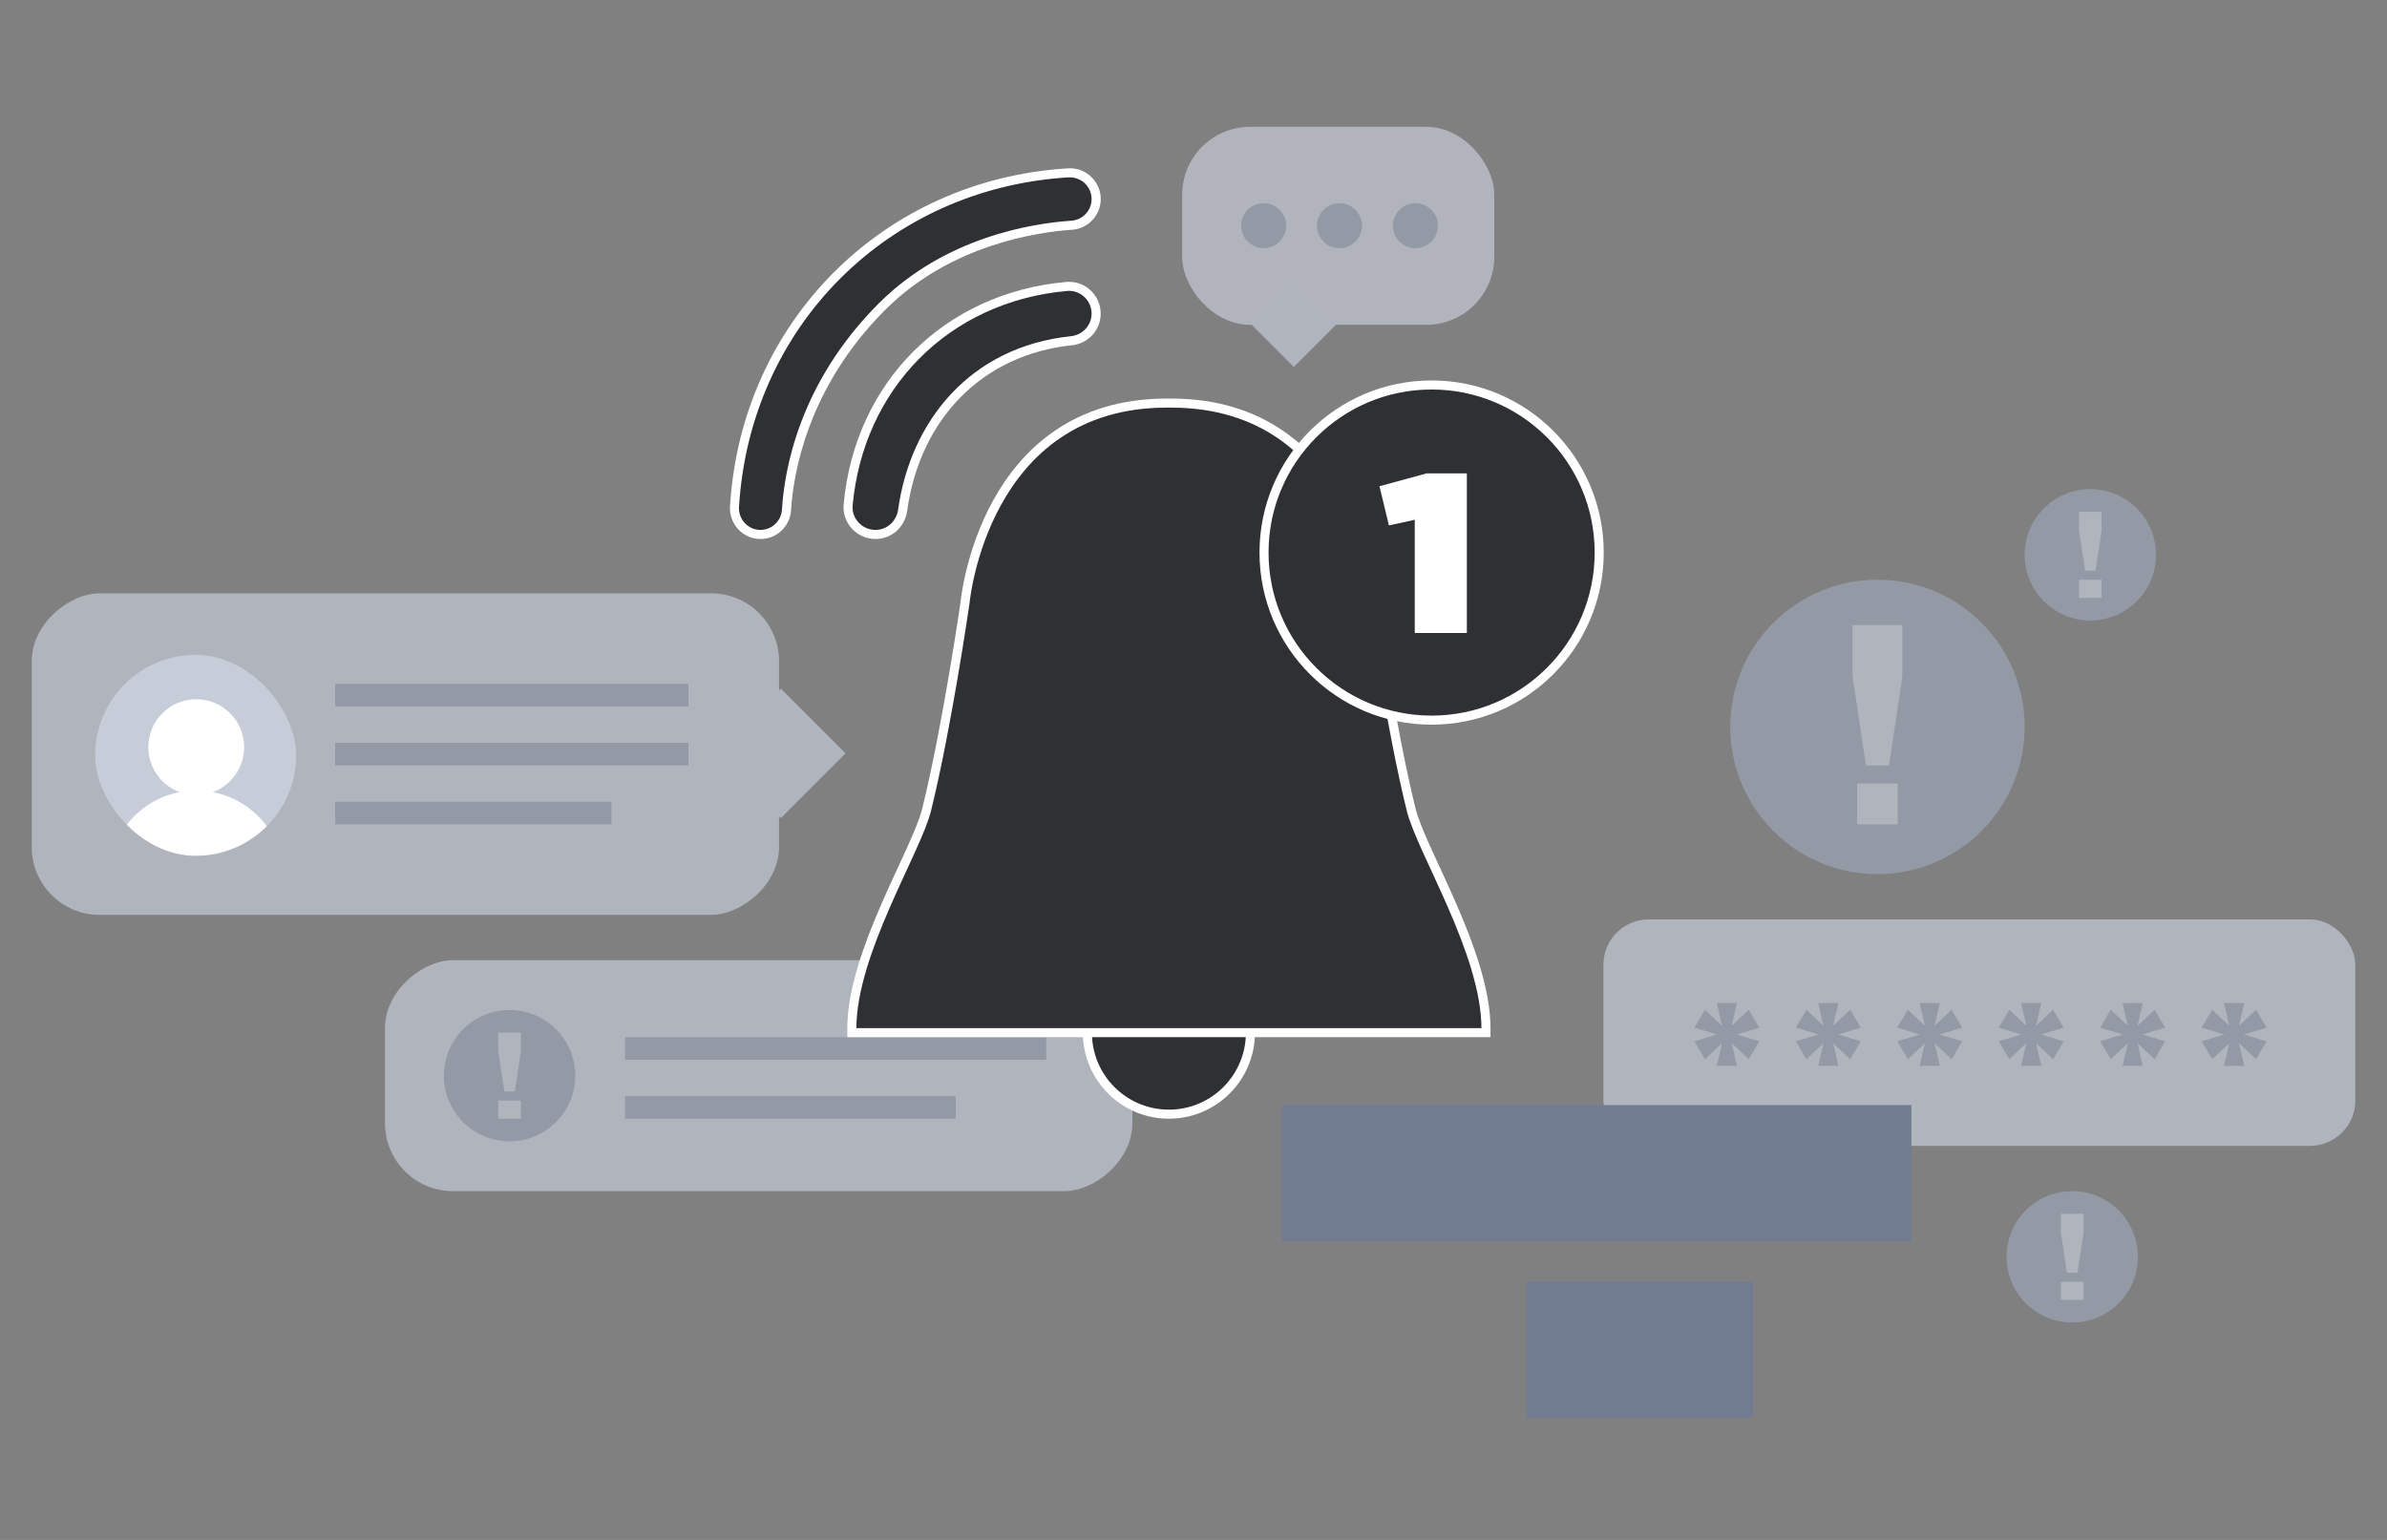
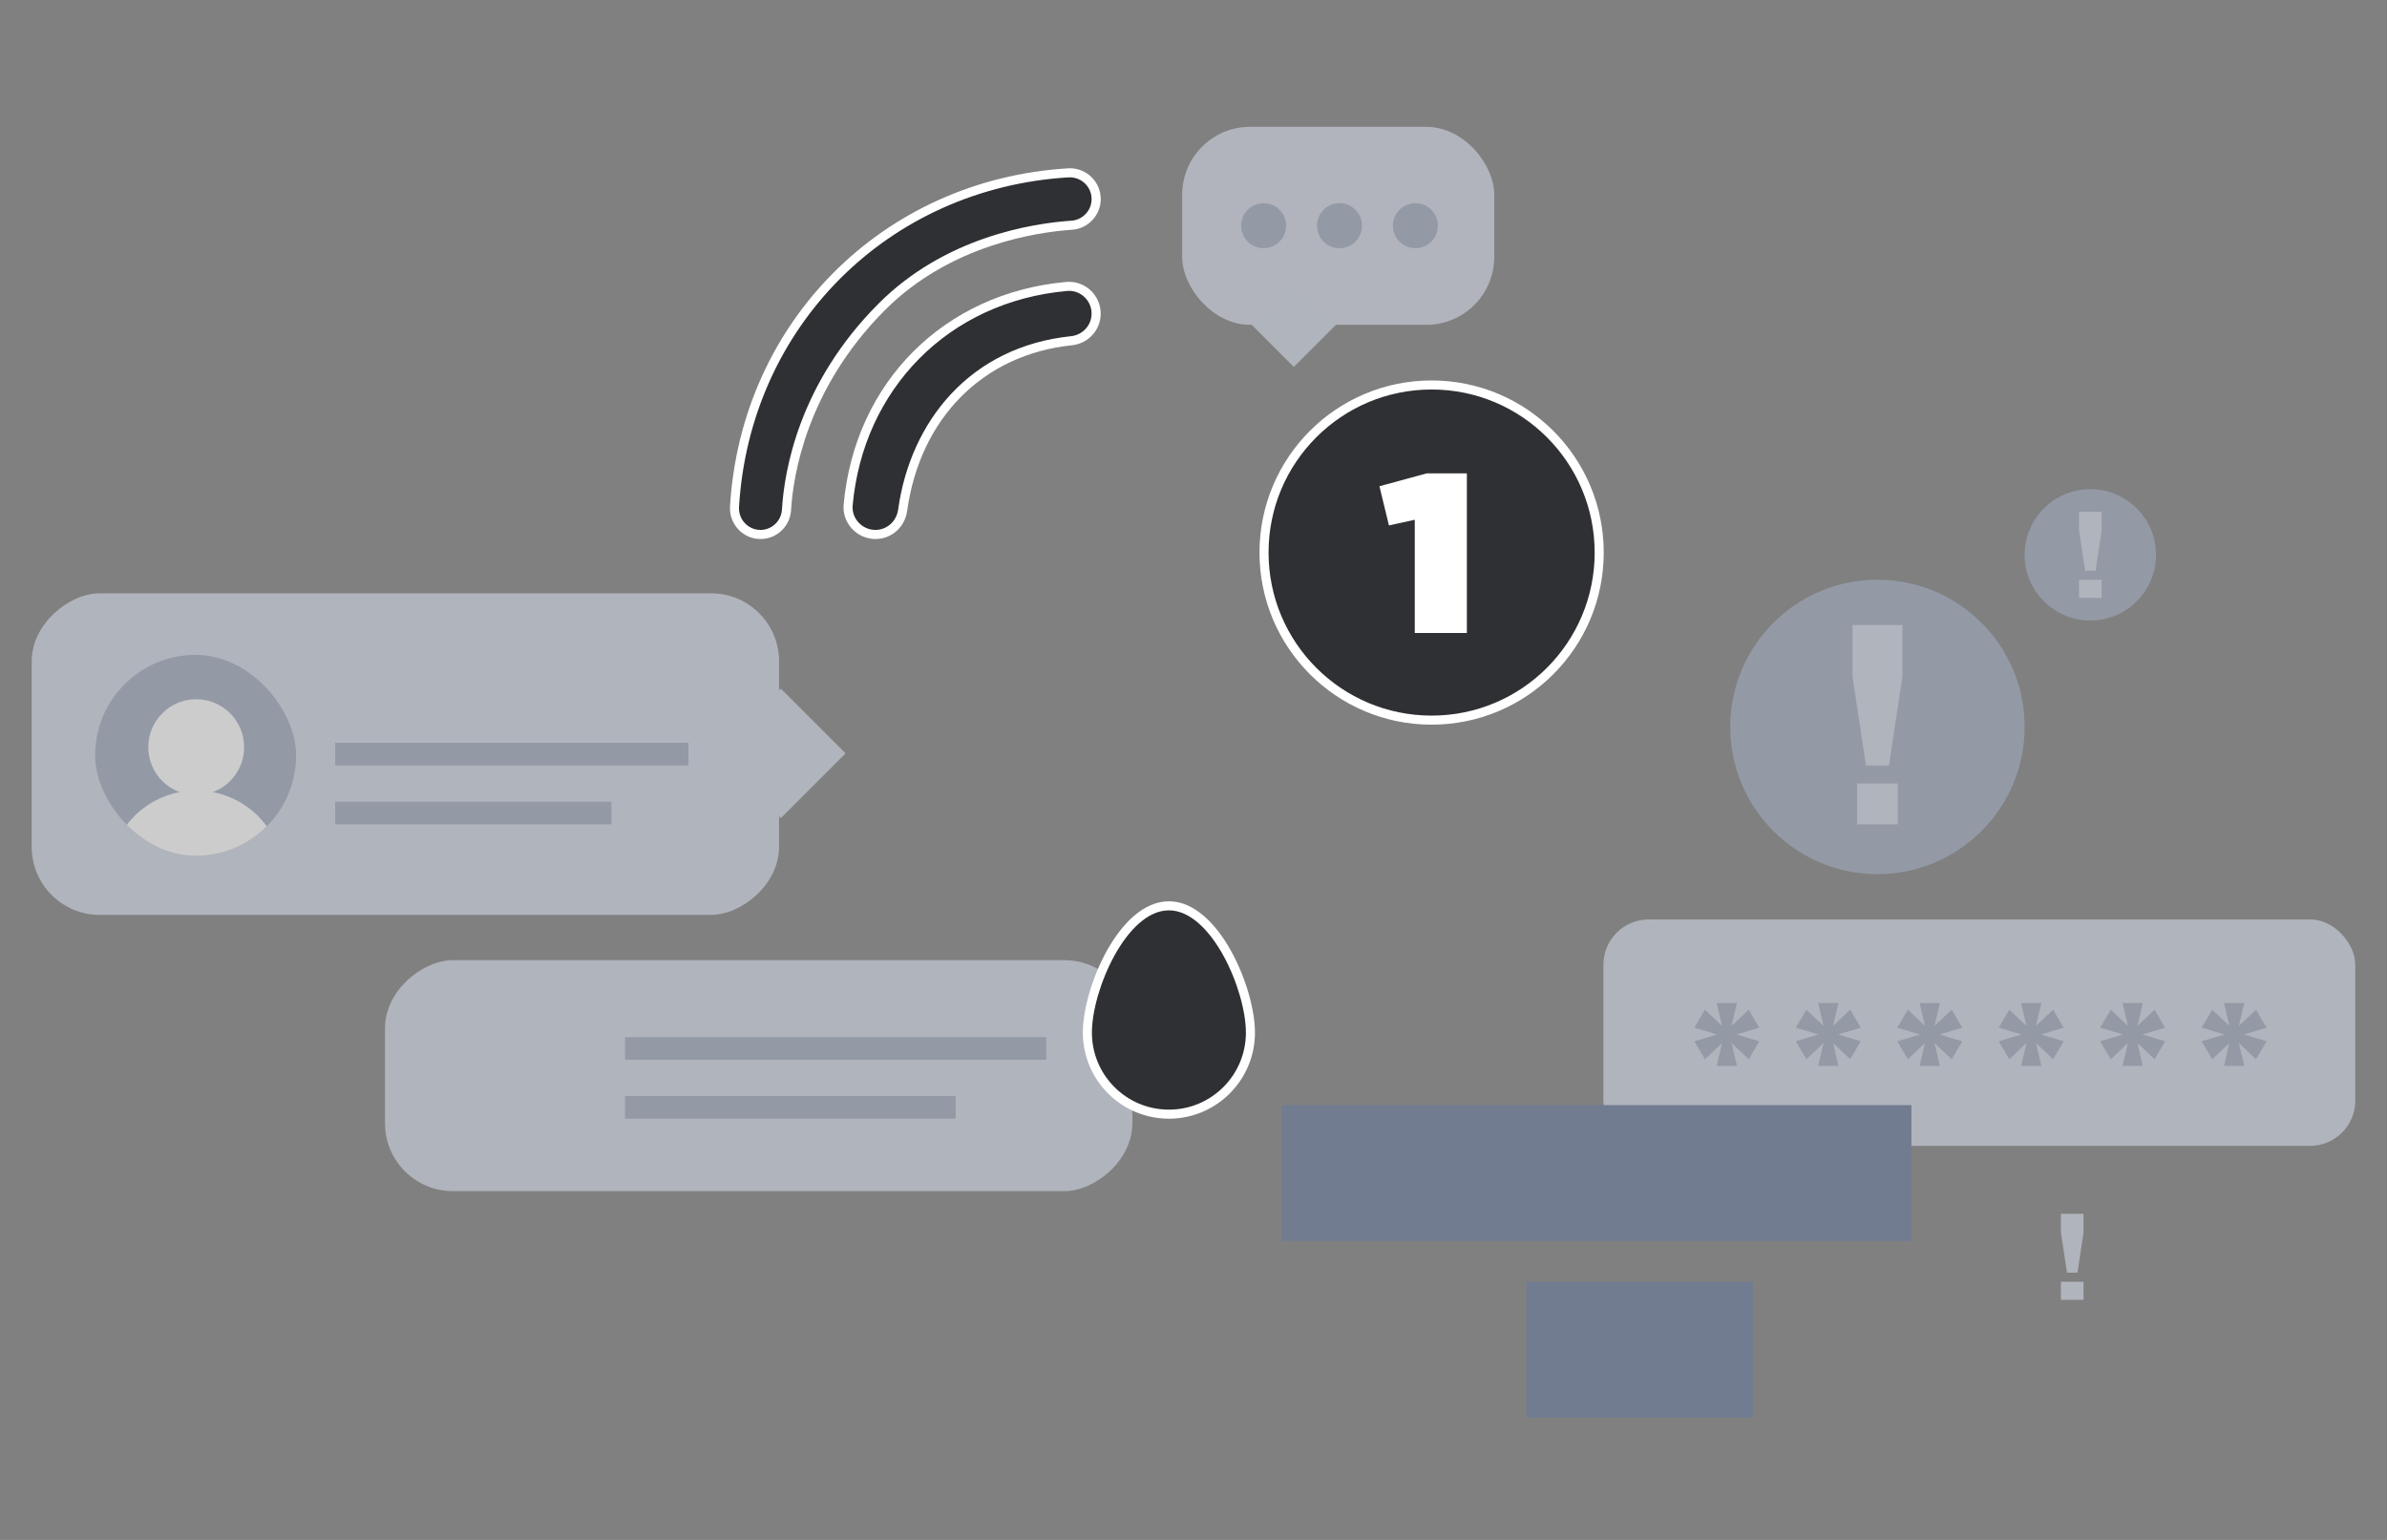
<svg xmlns="http://www.w3.org/2000/svg" id="services-graphic-idhero-notification" viewBox="0 0 527 340">
  <rect x="0" y="0" width="527" height="340" fill="#808080" stroke="none" />
  <defs>
    <clipPath id="clippath">
      <rect x="21" y="144.59" width="44.37" height="44.38" rx="22.19" ry="22.19" style="fill: #a0abc0; stroke-width: 0px;" />
    </clipPath>
  </defs>
  <rect x="337" y="283" width="50" height="30" style="fill: #717c91; stroke-width: 0px;" />
-   <rect x="21" y="144.59" width="44.37" height="44.38" rx="22.19" ry="22.19" style="fill: #fff; stroke-width: 0px;" />
  <g style="opacity: .6;">
    <g>
      <g>
        <rect x="54" y="84" width="71" height="165" rx="15" ry="15" transform="translate(-77 256) rotate(-90)" style="fill: #d1d7e4; stroke-width: 0px;" />
        <rect x="162.28" y="156.22" width="20.22" height="20.22" transform="translate(-67.12 170.62) rotate(-45)" style="fill: #d1d7e4; stroke-width: 0px;" />
      </g>
      <g>
        <rect x="21" y="144.59" width="44.37" height="44.38" rx="22.19" ry="22.19" style="fill: #a0abc0;" />
        <g style="clip-path: url(#clippath);">
          <g>
            <circle cx="43.32" cy="164.97" r="10.58" style="fill: #fff; stroke-width: 0px;" />
            <circle cx="43.32" cy="193.87" r="19.33" style="fill: #fff; stroke-width: 0px;" />
          </g>
        </g>
      </g>
      <g>
        <rect x="74" y="164" width="78" height="5" style="fill: #a0abc0; stroke-width: 0px;" />
        <rect x="74" y="177" width="61" height="5" style="fill: #a0abc0; stroke-width: 0px;" />
-         <rect x="74" y="151" width="78" height="5" style="fill: #a0abc0; stroke-width: 0px;" />
      </g>
    </g>
    <g>
      <rect x="142" y="155" width="51" height="165" rx="15" ry="15" transform="translate(-70 405) rotate(-90)" style="fill: #d1d7e4; stroke-width: 0px;" />
      <g>
-         <circle cx="112.5" cy="237.5" r="14.5" style="fill: #a0abc0; stroke-width: 0px;" />
        <path d="m110,232.15v-4.15h5v4.15l-1.34,8.85h-2.31l-1.34-8.85Zm0,10.85h5v4h-5v-4Z" style="fill: #d1d7e4; stroke-width: 0px;" />
      </g>
      <g>
        <rect x="138" y="229" width="93" height="5" style="fill: #a0abc0; stroke-width: 0px;" />
        <rect x="138" y="242" width="73" height="5" style="fill: #a0abc0; stroke-width: 0px;" />
      </g>
    </g>
    <g>
      <rect x="261" y="28.01" width="68.9" height="43.72" rx="15" ry="15" transform="translate(590.9 99.73) rotate(180)" style="fill: #d2d7e5; stroke-width: 0px;" />
      <g>
        <circle cx="278.98" cy="49.83" r="4.97" style="fill: #a0abc0; stroke-width: 0px;" />
        <circle cx="295.73" cy="49.83" r="4.97" style="fill: #a0abc0; stroke-width: 0px;" />
        <circle cx="312.49" cy="49.83" r="4.97" style="fill: #a0abc0; stroke-width: 0px;" />
      </g>
      <rect x="278.95" y="64.83" width="13.4" height="13.4" transform="translate(134.24 -181.03) rotate(45)" style="fill: #d1d7e4; stroke-width: 0px;" />
    </g>
    <g>
      <g>
        <circle cx="461.5" cy="122.5" r="14.5" style="fill: #a0abc0; stroke-width: 0px;" />
        <path d="m459,117.15v-4.15h5v4.15l-1.34,8.85h-2.31l-1.34-8.85Zm0,10.85h5v4h-5v-4Z" style="fill: #d1d7e4; stroke-width: 0px;" />
      </g>
      <g>
        <circle cx="414.5" cy="160.5" r="32.5" style="fill: #a0abc0; stroke-width: 0px;" />
        <path d="m409,149.4v-11.4h11v11.4l-2.95,19.6h-5.09l-2.95-19.6Zm1,23.6h9v9h-9v-9Z" style="fill: #d1d7e4; stroke-width: 0px;" />
      </g>
      <g>
-         <circle cx="457.5" cy="277.5" r="14.5" style="fill: #a0abc0; stroke-width: 0px;" />
        <path d="m455,272.15v-4.15h5v4.15l-1.34,8.85h-2.31l-1.34-8.85Zm0,10.85h5v4h-5v-4Z" style="fill: #d1d7e4; stroke-width: 0px;" />
      </g>
      <g>
        <rect x="354" y="203" width="166" height="50" rx="10" ry="10" transform="translate(874 456) rotate(180)" style="fill: #d1d7e4; stroke-width: 0px;" />
        <g>
          <path d="m380.2,230.3l-3.78,3.57-2.35-3.96,5.01-1.5-5.01-1.51,2.35-3.96,3.78,3.57-1.19-5.04h4.48l-1.19,5.04,3.78-3.57,2.34,3.96-5,1.51,5,1.5-2.34,3.96-3.78-3.57,1.19,5.04h-4.48l1.19-5.04Z" style="fill: #a0abc0; stroke-width: 0px;" />
          <path d="m402.6,230.3l-3.78,3.57-2.35-3.96,5.01-1.5-5.01-1.51,2.35-3.96,3.78,3.57-1.19-5.04h4.48l-1.19,5.04,3.78-3.57,2.34,3.96-5,1.51,5,1.5-2.34,3.96-3.78-3.57,1.19,5.04h-4.48l1.19-5.04Z" style="fill: #a0abc0; stroke-width: 0px;" />
          <path d="m425,230.3l-3.78,3.57-2.35-3.96,5.01-1.5-5.01-1.51,2.35-3.96,3.78,3.57-1.19-5.04h4.48l-1.19,5.04,3.78-3.57,2.34,3.96-5,1.51,5,1.5-2.34,3.96-3.78-3.57,1.19,5.04h-4.48l1.19-5.04Z" style="fill: #a0abc0; stroke-width: 0px;" />
          <path d="m447.4,230.3l-3.78,3.57-2.35-3.96,5.01-1.5-5.01-1.51,2.35-3.96,3.78,3.57-1.19-5.04h4.48l-1.19,5.04,3.78-3.57,2.34,3.96-5.01,1.51,5.01,1.5-2.34,3.96-3.78-3.57,1.19,5.04h-4.48l1.19-5.04Z" style="fill: #a0abc0; stroke-width: 0px;" />
          <path d="m469.8,230.3l-3.78,3.57-2.35-3.96,5.01-1.5-5.01-1.51,2.35-3.96,3.78,3.57-1.19-5.04h4.48l-1.19,5.04,3.78-3.57,2.34,3.96-5.01,1.51,5.01,1.5-2.34,3.96-3.78-3.57,1.19,5.04h-4.48l1.19-5.04Z" style="fill: #a0abc0; stroke-width: 0px;" />
          <path d="m492.2,230.3l-3.78,3.57-2.35-3.96,5.01-1.5-5.01-1.51,2.35-3.96,3.78,3.57-1.19-5.04h4.48l-1.19,5.04,3.78-3.57,2.34,3.96-5.01,1.51,5.01,1.5-2.34,3.96-3.78-3.57,1.19,5.04h-4.48l1.19-5.04Z" style="fill: #a0abc0; stroke-width: 0px;" />
        </g>
      </g>
    </g>
  </g>
  <g>
    <g>
      <path d="m258.07,246c-9.92,0-18-8.07-18-18,0-5.01,2-11.88,5.1-17.5,3.73-6.77,8.31-10.5,12.9-10.5s9.16,3.73,12.9,10.5c3.1,5.62,5.1,12.49,5.1,17.5,0,9.93-8.08,18-18,18Z" style="fill: #2f3033; stroke-width: 0px;" />
      <path d="m258.07,201c9.39,0,17,17.61,17,27s-7.61,17-17,17-17-7.61-17-17,7.61-27,17-27m0-2c-10.98,0-19,19.07-19,29,0,10.48,8.52,19,19,19s19-8.52,19-19c0-9.93-8.02-29-19-29h0Z" style="fill: #fff; stroke-width: 0px;" />
    </g>
-     <path d="m257.57,89c-40.5,0-44.5,44-44.5,44,0,0-3.99,27.64-8.5,45.82-2.24,9.06-16.5,31.58-16.5,48.22v.96h140v-.96c0-16.64-14.26-39.16-16.5-48.22-4.5-18.18-8.5-45.82-8.5-45.82,0,0-4-44-44.5-44h-1Z" style="fill: #2f3033; stroke: #fff; stroke-miterlimit: 10; stroke-width: 2px;" />
    <circle cx="316.07" cy="122" r="37" style="fill: #2f3033; stroke: #fff; stroke-miterlimit: 10; stroke-width: 2px;" />
    <path d="m312.35,114.76l-5.7,1.25-2.1-8.65,10.45-2.85h8.85v35.25h-11.5v-25Z" style="fill: #fff; stroke-width: 0px;" />
    <g>
      <path d="m193.28,118c-1.7,0-3.34-.72-4.49-1.98-1.13-1.24-1.69-2.89-1.54-4.54,2.41-26.49,21.8-45.87,48.25-48.23.18-.02.36-.02.53-.02,3.29,0,5.97,2.7,5.97,6.02,0,3.09-2.34,5.66-5.45,5.98-20.07,2.08-34.35,16.42-37.28,37.43-.43,3.1-2.95,5.34-6,5.34Z" style="fill: #2f3033; stroke-width: 0px;" />
      <path d="m236.03,64.22c2.72,0,4.97,2.25,4.97,5.02,0,2.59-1.98,4.72-4.55,4.99-22.25,2.31-35.45,18.77-38.16,38.29-.35,2.54-2.44,4.48-5.01,4.48-2.94,0-5.3-2.51-5.03-5.43,2.33-25.58,21.06-44.98,47.35-47.33.15-.01.3-.02.44-.02m0-2c-.21,0-.41,0-.62.03-26.95,2.41-46.7,22.15-49.16,49.14-.18,1.93.48,3.87,1.8,5.31,1.34,1.47,3.24,2.31,5.23,2.31,3.55,0,6.49-2.61,6.99-6.21,2.86-20.53,16.8-34.54,36.39-36.57,3.62-.38,6.34-3.38,6.34-6.98,0-3.87-3.13-7.02-6.97-7.02h0Z" style="fill: #fff; stroke-width: 0px;" />
    </g>
    <g>
      <path d="m167.9,118c-1.6,0-3.08-.64-4.18-1.8-1.09-1.16-1.66-2.74-1.57-4.34,2.43-40.26,33.41-71.25,73.66-73.7.12,0,.24-.01.36-.01,3.21,0,5.83,2.6,5.83,5.8s-2.38,5.57-5.41,5.78c-7.71.52-27.22,3.33-41.88,17.98-17.66,17.66-20.62,37.25-21.07,44.85-.18,3.05-2.7,5.44-5.74,5.44Z" style="fill: #2f3033; stroke-width: 0px;" />
      <path d="m236.17,39.15c2.64,0,4.83,2.12,4.83,4.8,0,2.53-1.96,4.61-4.48,4.78-8.59.58-27.83,3.58-42.52,18.27-17.63,17.63-20.85,36.95-21.36,45.5-.15,2.52-2.22,4.5-4.74,4.5h0c-2.75,0-4.91-2.33-4.74-5.08,2.4-39.82,32.91-70.34,72.72-72.76.1,0,.2,0,.3,0m0-2c-.14,0-.28,0-.42.01-40.76,2.48-72.14,33.87-74.59,74.64-.11,1.87.56,3.72,1.84,5.08,1.29,1.37,3.03,2.12,4.9,2.12,3.57,0,6.53-2.8,6.74-6.38.45-7.49,3.36-26.79,20.78-44.21,14.42-14.42,33.64-17.18,41.24-17.69,3.56-.24,6.35-3.22,6.35-6.78,0-3.75-3.06-6.8-6.83-6.8h0Z" style="fill: #fff; stroke-width: 0px;" />
    </g>
  </g>
  <rect x="283" y="244" width="139" height="30" style="fill: #717c91; stroke-width: 0px;" />
</svg>